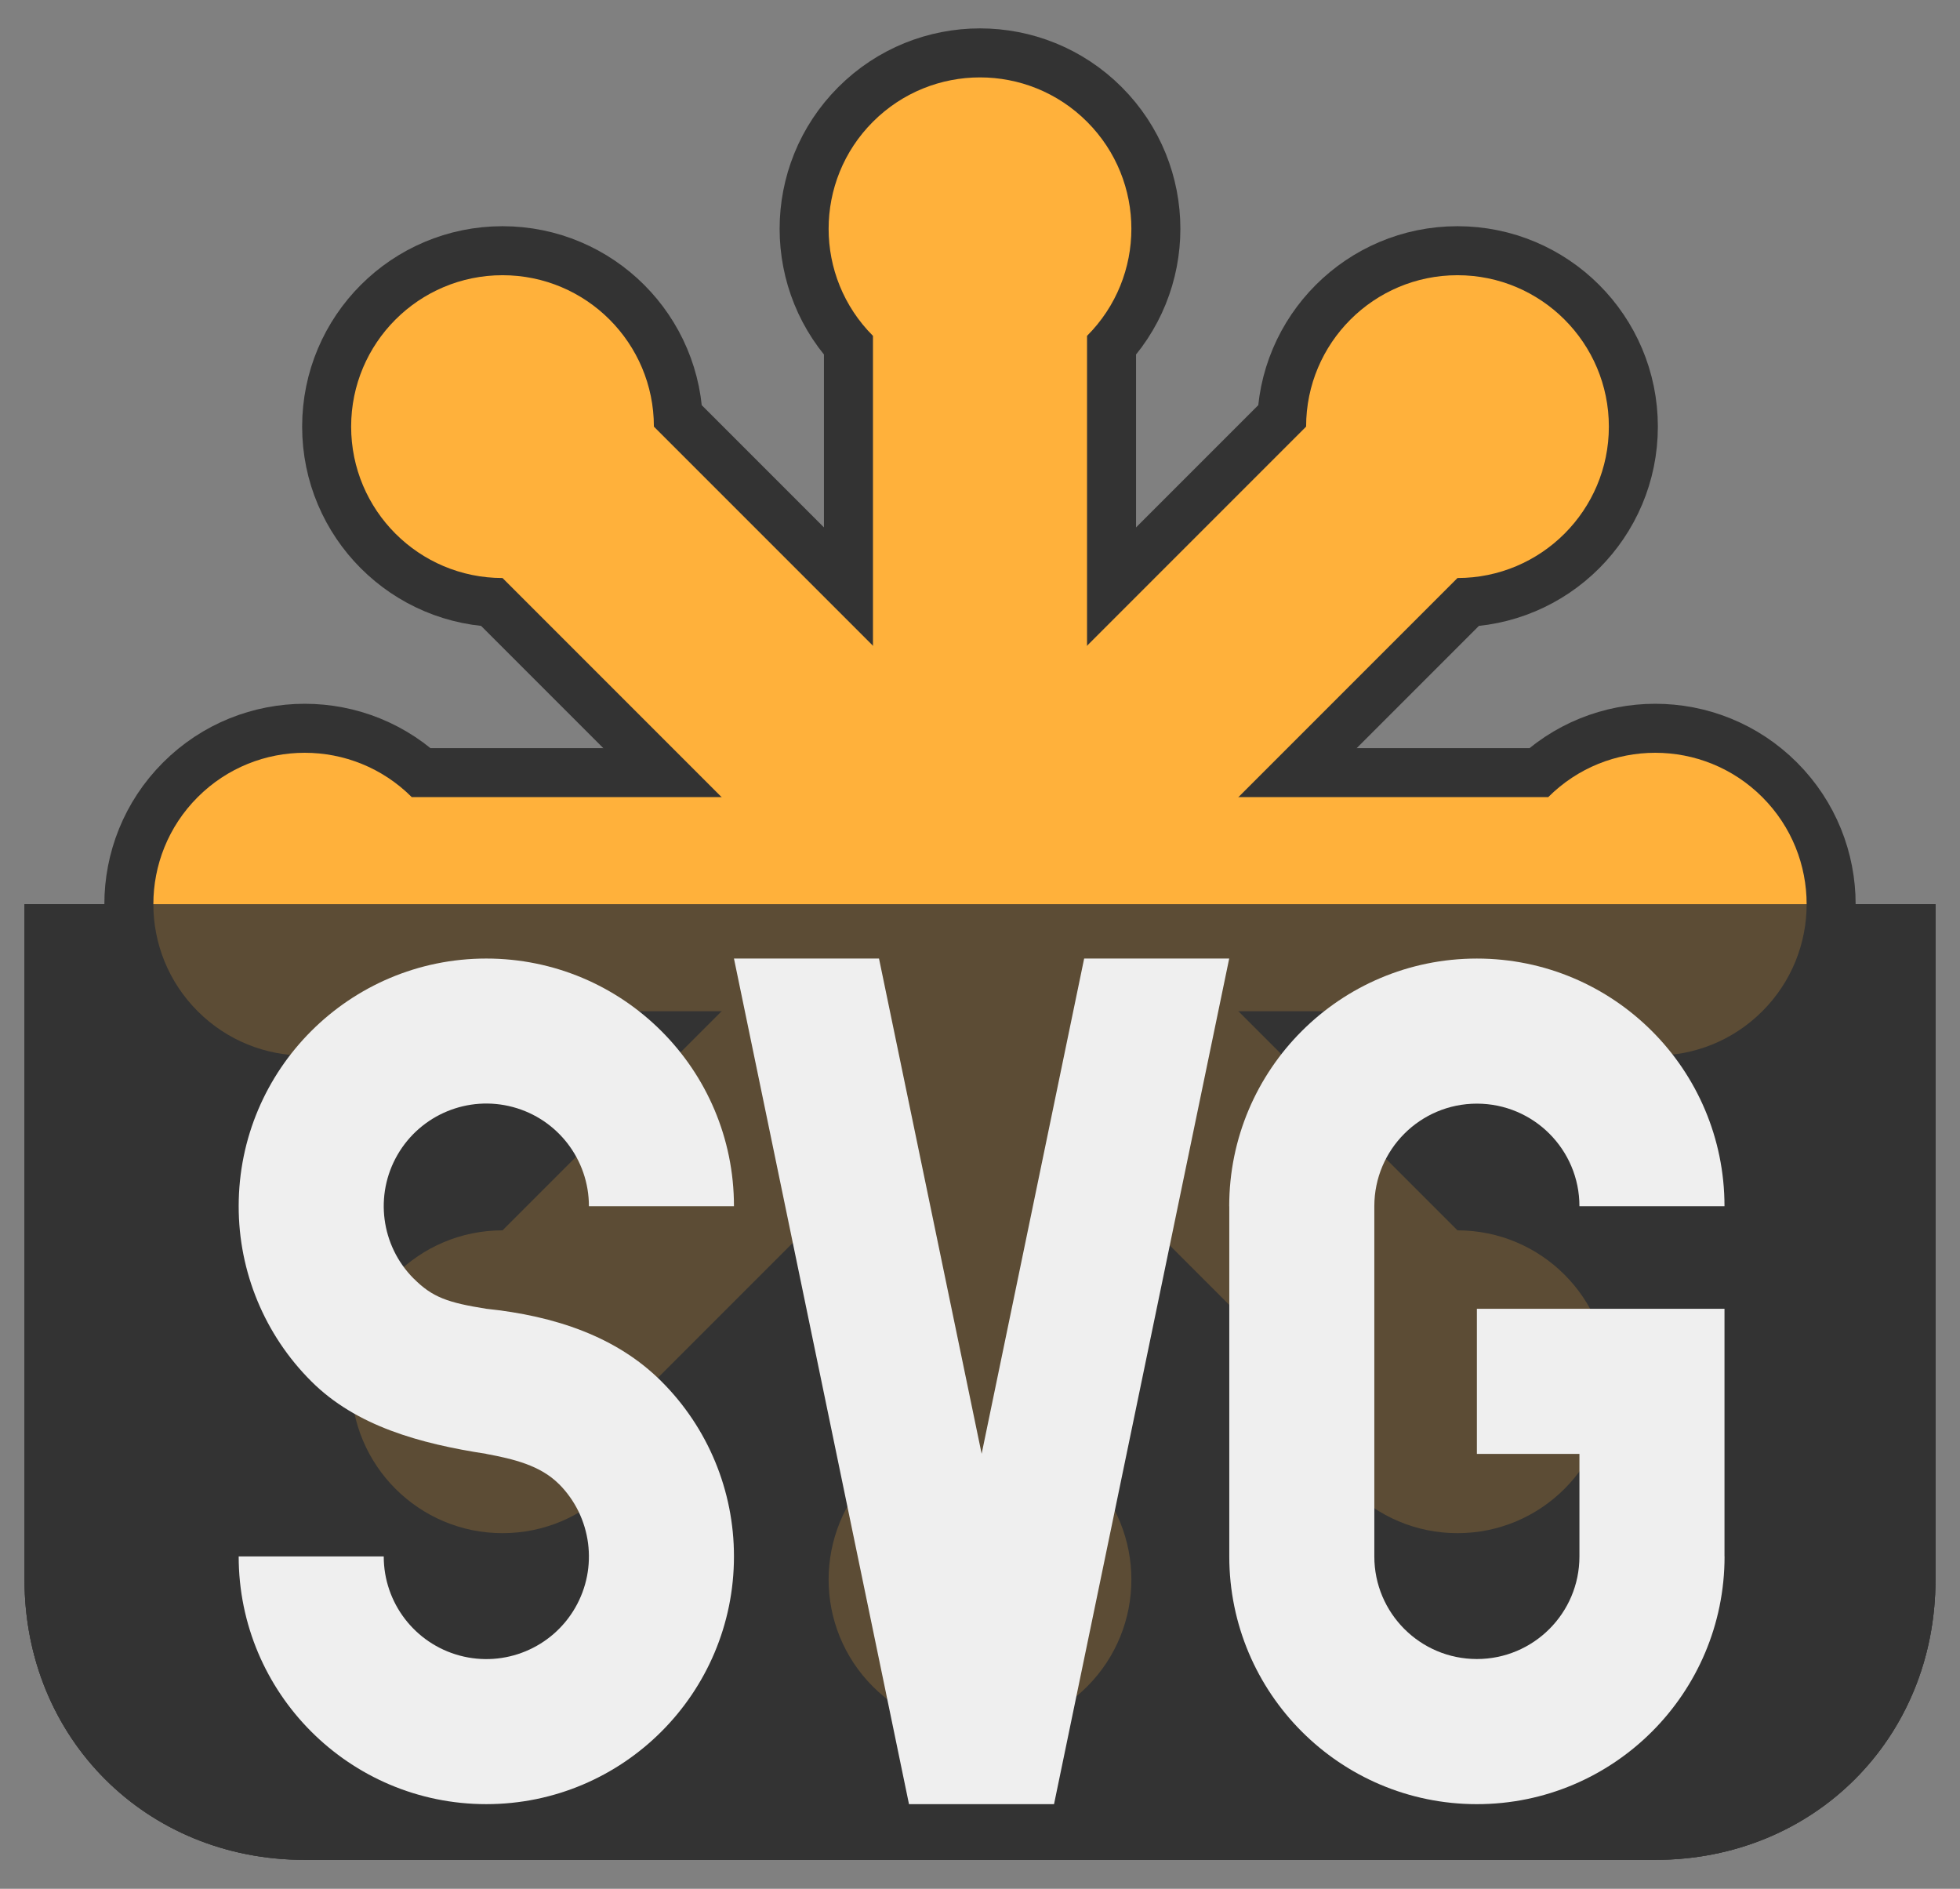
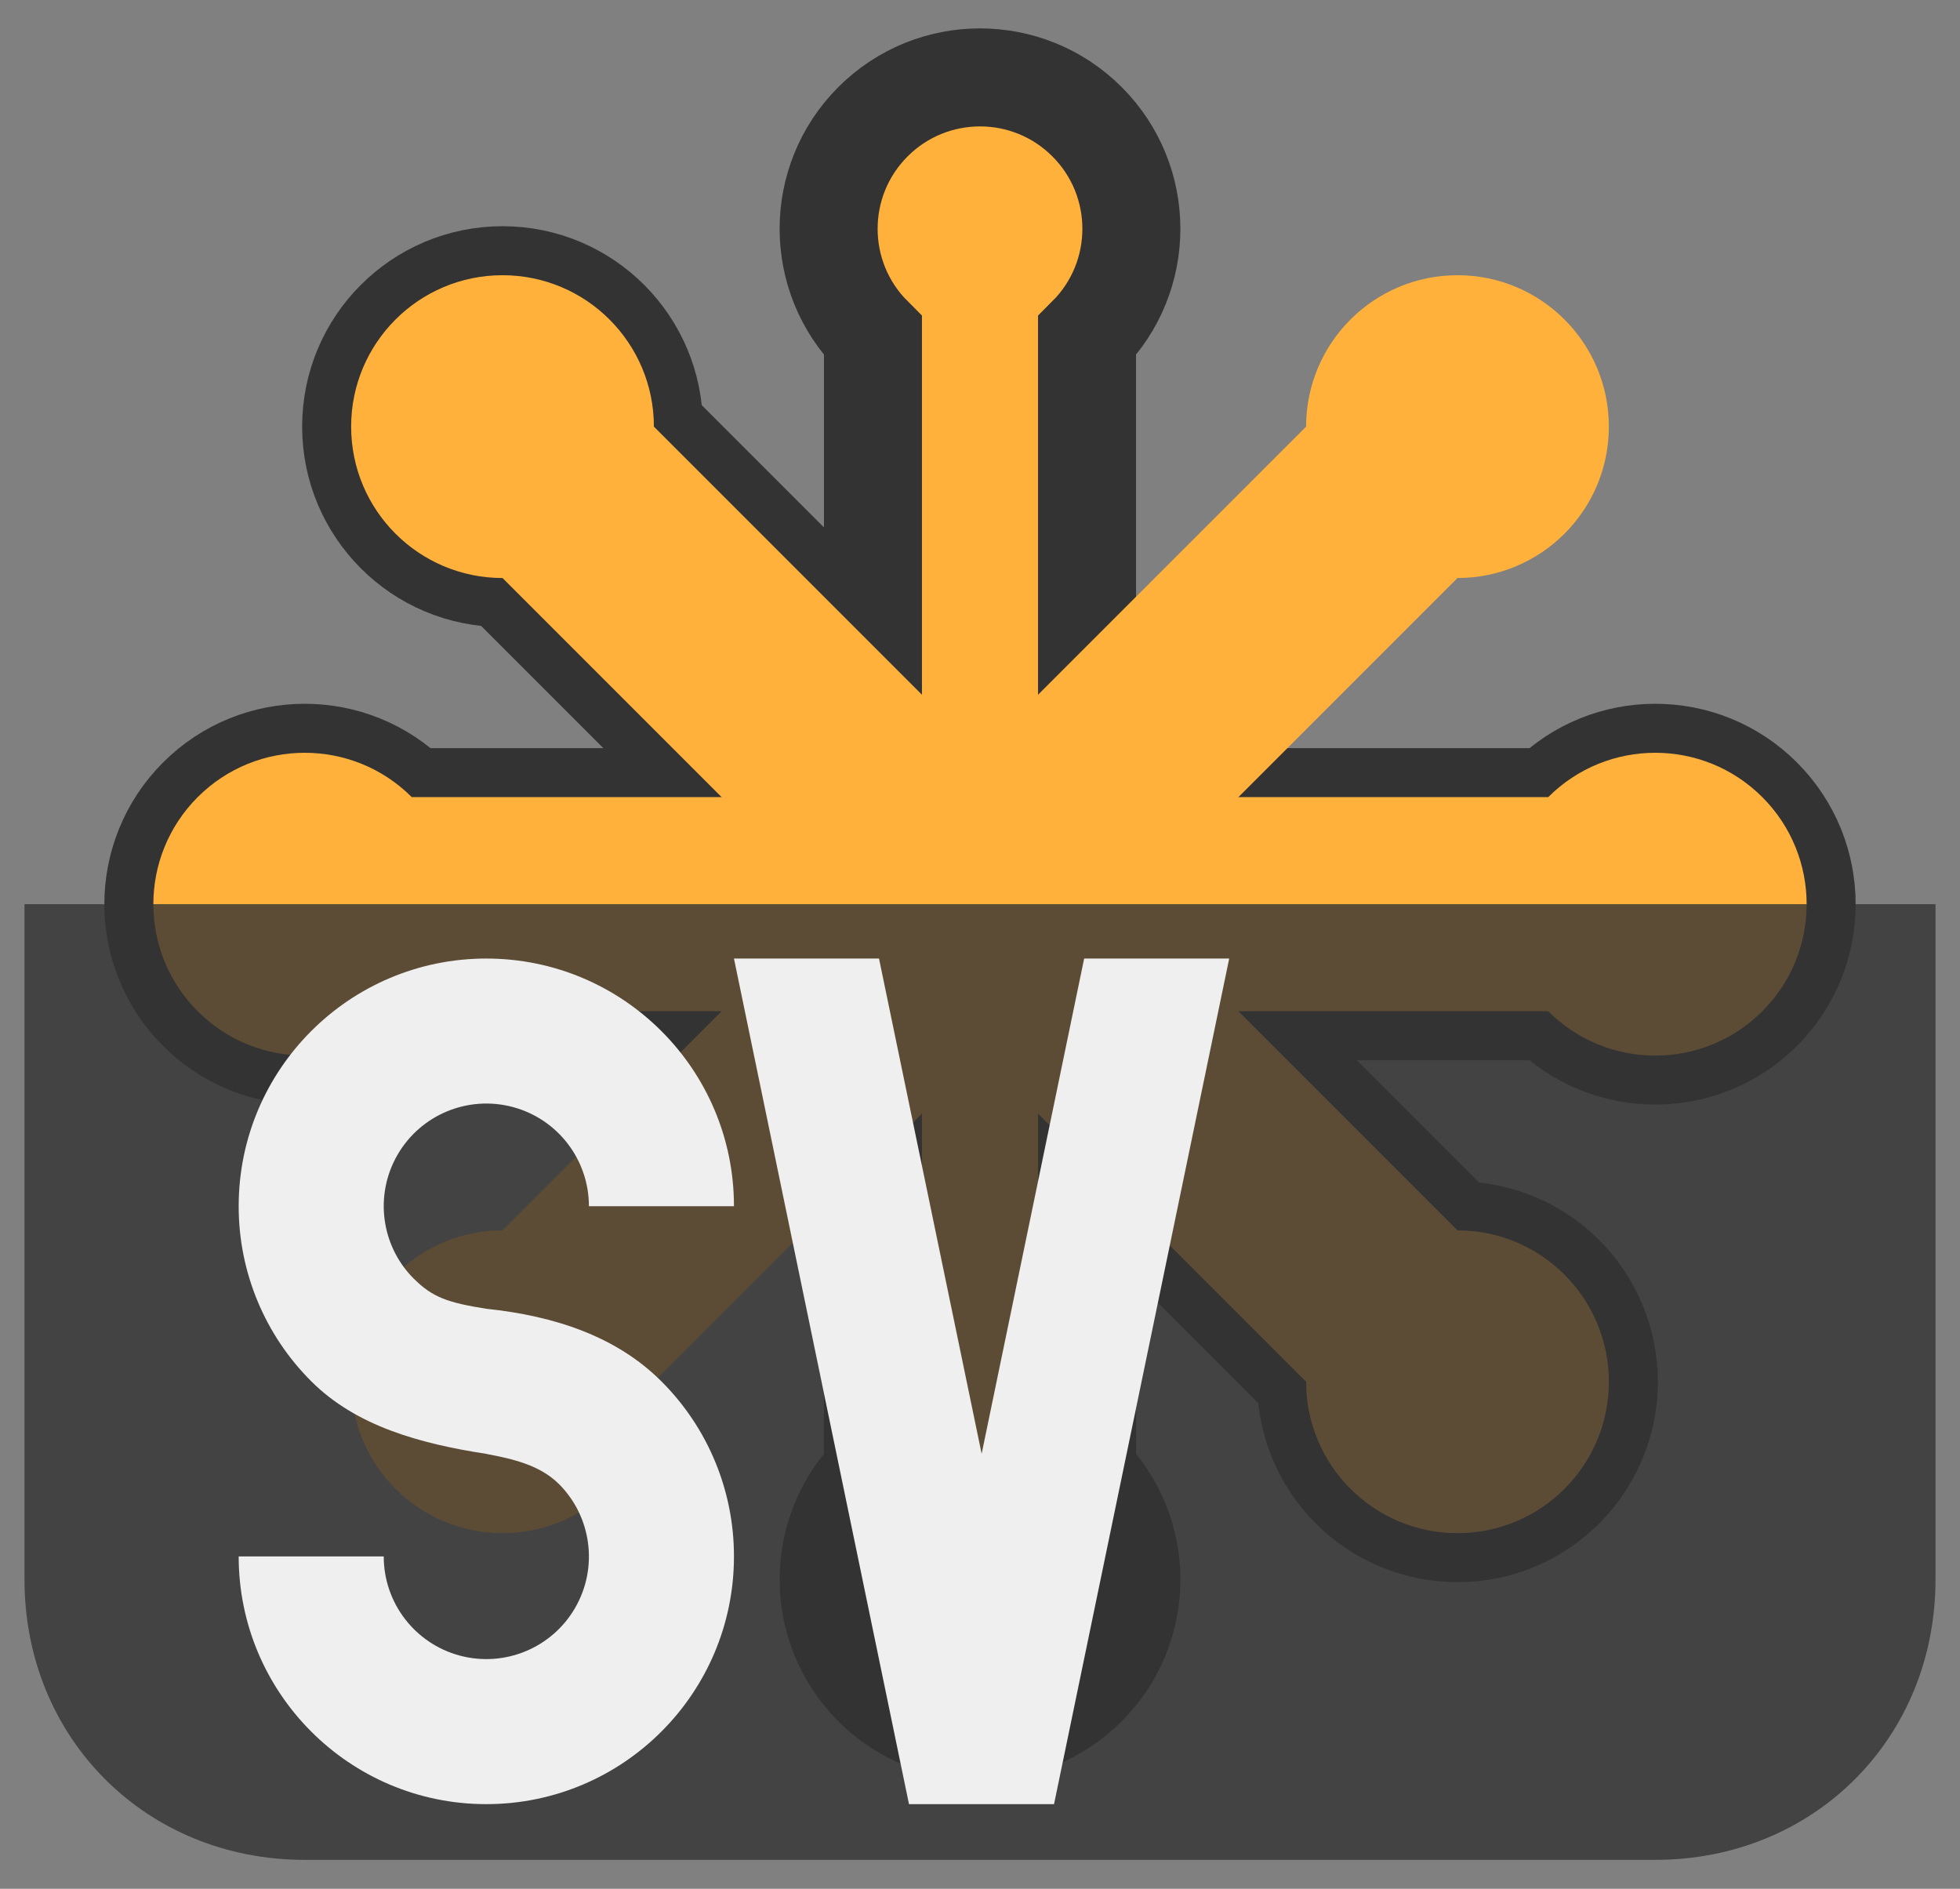
<svg xmlns="http://www.w3.org/2000/svg" id="ep713p53gile1" viewBox="0 0 2000 1927" shape-rendering="geometricPrecision" text-rendering="geometricPrecision">
  <rect x="0" y="0" width="2000" height="1927" fill="#808080" stroke="none" />
  <style>#ep713p53gile6_tr {animation: ep713p53gile6_tr__tr 2000ms linear infinite normal forwards}@keyframes ep713p53gile6_tr__tr { 0% {transform: translate(1000px,922.474px) rotate(0deg)} 25% {transform: translate(1000px,922.474px) rotate(45deg)} 50% {transform: translate(1000px,922.474px) rotate(90deg)} 75% {transform: translate(1000px,922.474px) rotate(135deg)} 100% {transform: translate(1000px,922.474px) rotate(180deg)} }</style>
  <a href="https://clickety-clack.click/illustrator-svg-settings">
    <g id="ep713p53gile2">
-       <path id="ep713p53gile3" d="M25,922.474L1975,922.474L1975,1611.52C1975,1773.446,1850.972,1897.474,1689.046,1897.474L310.954,1897.474C149.028,1897.474,25,1773.445,25,1611.52Z" fill="rgb(51,51,51)" stroke="none" stroke-width="1" />
      <g id="ep713p53gile4" opacity="0.85">
-         <path id="ep713p53gile5" d="M25,922.474L1975,922.474L1975,1611.52C1975,1773.446,1850.972,1897.474,1689.046,1897.474L310.954,1897.474C149.028,1897.474,25,1773.445,25,1611.52Z" fill="rgb(51,51,51)" stroke="none" stroke-width="1" />
-       </g>
+         </g>
    </g>
    <g id="ep713p53gile6_tr" transform="translate(1000,922.474) rotate(0)">
      <g id="ep713p53gile6" transform="translate(-1000,-922.474)">
        <g id="ep713p53gile7">
          <path id="ep713p53gile8" d="M420.177,813.251C359.855,752.929,262.054,752.929,201.732,813.251C141.41,873.573,141.41,971.374,201.732,1031.696C262.054,1092.018,359.855,1092.018,420.177,1031.696L1579.823,1031.696C1640.145,1092.018,1737.946,1092.018,1798.268,1031.696C1858.59,971.374,1858.59,873.573,1798.268,813.251C1737.946,752.929,1640.145,752.929,1579.823,813.251Z" fill="rgb(255,177,59)" stroke="rgb(51,51,51)" stroke-width="100" stroke-miterlimit="26.667" />
          <path id="ep713p53gile9" d="M667.235,435.245C667.235,349.937,598.079,280.781,512.771,280.781C427.463,280.781,358.307,349.937,358.307,435.245C358.307,520.553,427.463,589.709,512.771,589.709L1332.765,1409.703C1332.765,1495.011,1401.921,1564.167,1487.229,1564.167C1572.537,1564.167,1641.693,1495.011,1641.693,1409.703C1641.693,1324.394,1572.537,1255.238,1487.229,1255.238Z" fill="rgb(255,177,59)" stroke="rgb(51,51,51)" stroke-width="100" stroke-miterlimit="26.667" />
          <path id="ep713p53gile10" d="M1109.223,342.651C1169.545,282.328,1169.545,184.527,1109.223,124.205C1048.901,63.883,951.099,63.883,890.777,124.205C830.455,184.527,830.455,282.328,890.777,342.651L890.777,1502.297C830.455,1562.619,830.455,1660.42,890.777,1720.742C951.099,1781.064,1048.901,1781.064,1109.223,1720.742C1169.545,1660.42,1169.545,1562.619,1109.223,1502.297Z" fill="rgb(255,177,59)" stroke="rgb(51,51,51)" stroke-width="100" stroke-miterlimit="26.667" />
-           <path id="ep713p53gile11" d="M1487.229,589.709C1572.537,589.709,1641.693,520.553,1641.693,435.245C1641.693,349.937,1572.537,280.781,1487.229,280.781C1401.921,280.781,1332.765,349.937,1332.765,435.245L512.771,1255.238C427.463,1255.238,358.307,1324.394,358.307,1409.703C358.307,1495.011,427.463,1564.167,512.771,1564.167C598.079,1564.167,667.235,1495.011,667.235,1409.703Z" fill="rgb(255,177,59)" stroke="rgb(51,51,51)" stroke-width="100" stroke-miterlimit="26.667" />
        </g>
        <g id="ep713p53gile12">
          <path id="ep713p53gile13" d="M420.177,813.251C359.855,752.929,262.054,752.929,201.732,813.251C141.41,873.573,141.41,971.374,201.732,1031.696C262.054,1092.018,359.855,1092.018,420.177,1031.696L1579.823,1031.696C1640.145,1092.018,1737.946,1092.018,1798.268,1031.696C1858.59,971.374,1858.59,873.573,1798.268,813.251C1737.946,752.929,1640.145,752.929,1579.823,813.251Z" fill="rgb(255,177,59)" stroke="none" stroke-width="1" />
          <path id="ep713p53gile14" d="M667.235,435.245C667.235,349.937,598.079,280.781,512.771,280.781C427.463,280.781,358.307,349.937,358.307,435.245C358.307,520.553,427.463,589.709,512.771,589.709L1332.765,1409.703C1332.765,1495.011,1401.921,1564.167,1487.229,1564.167C1572.537,1564.167,1641.693,1495.011,1641.693,1409.703C1641.693,1324.394,1572.537,1255.238,1487.229,1255.238Z" fill="rgb(255,177,59)" stroke="none" stroke-width="1" />
-           <path id="ep713p53gile15" d="M1109.223,342.651C1169.545,282.328,1169.545,184.527,1109.223,124.205C1048.901,63.883,951.099,63.883,890.777,124.205C830.455,184.527,830.455,282.328,890.777,342.651L890.777,1502.297C830.455,1562.619,830.455,1660.42,890.777,1720.742C951.099,1781.064,1048.901,1781.064,1109.223,1720.742C1169.545,1660.42,1169.545,1562.619,1109.223,1502.297Z" fill="rgb(255,177,59)" stroke="none" stroke-width="1" />
          <path id="ep713p53gile16" d="M1487.229,589.709C1572.537,589.709,1641.693,520.553,1641.693,435.245C1641.693,349.937,1572.537,280.781,1487.229,280.781C1401.921,280.781,1332.765,349.937,1332.765,435.245L512.771,1255.238C427.463,1255.238,358.307,1324.394,358.307,1409.703C358.307,1495.011,427.463,1564.167,512.771,1564.167C598.079,1564.167,667.235,1495.011,667.235,1409.703Z" fill="rgb(255,177,59)" stroke="none" stroke-width="1" />
        </g>
      </g>
    </g>
    <g id="ep713p53gile17" transform="matrix(1 0 0 1 -14.175 -48.714)">
      <g id="ep713p53gile18" opacity="0.8">
        <path id="ep713p53gile19" d="M39.175,971.188L1989.175,971.188L1989.175,1660.234C1989.175,1822.16,1865.147,1946.188,1703.221,1946.188L325.13,1946.188C163.204,1946.188,39.176,1822.16,39.176,1660.234Z" fill="rgb(51,51,51)" stroke="none" stroke-width="1" />
      </g>
      <g id="ep713p53gile20">
        <path id="ep713p53gile21" d="M331.772,1457.916C284.302,1410.605,257.653,1346.322,257.727,1279.302C257.727,1139.756,370.91,1026.642,510.386,1026.642C649.932,1026.642,763.115,1139.756,763.115,1279.302L615.108,1279.302C615.129,1231.929,583.332,1190.446,537.581,1178.158C491.829,1165.87,443.528,1185.839,419.811,1226.848C396.094,1267.856,402.874,1319.681,436.341,1353.209L436.41,1353.209C455.359,1372.226,471.138,1377.725,510.386,1383.954L510.386,1383.954C580.201,1391.216,643.345,1412.26,689.07,1457.985L689.07,1457.985C736.538,1505.303,763.186,1569.59,763.115,1636.613C763.115,1776.159,649.932,1889.342,510.386,1889.342C370.91,1889.342,257.727,1776.159,257.727,1636.613L405.748,1636.613C405.72,1683.99,437.517,1725.48,483.272,1737.77C529.027,1750.061,577.333,1730.088,601.049,1689.074C624.764,1648.06,617.977,1596.231,584.5,1562.706L584.431,1562.706C565.482,1543.757,538.293,1537.225,510.386,1532.03L510.386,1531.961C442.722,1521.584,377.497,1503.655,331.772,1457.916Z" fill="rgb(239,239,239)" stroke="none" stroke-width="1" />
        <path id="ep713p53gile22" d="M1268.461,1026.642L1089.722,1889.342L941.715,1889.342L763.115,1026.642L911.122,1026.642L1015.857,1531.892L1120.454,1026.642Z" fill="rgb(239,239,239)" stroke="none" stroke-width="1" />
-         <path id="ep713p53gile23" d="M1521.203,1383.954L1773.862,1383.954L1773.862,1636.613L1773.931,1636.613C1773.931,1776.173,1660.749,1889.355,1521.203,1889.355C1381.644,1889.355,1268.544,1776.173,1268.544,1636.613L1268.544,1636.613L1268.544,1279.315L1268.475,1279.315C1268.475,1139.77,1381.644,1026.656,1521.203,1026.656C1660.68,1026.656,1773.862,1139.77,1773.862,1279.315L1625.841,1279.315C1625.841,1221.521,1578.99,1174.67,1521.196,1174.67C1463.402,1174.67,1416.551,1221.521,1416.551,1279.315L1416.551,1636.613L1416.551,1636.613C1416.532,1694.407,1463.368,1741.274,1521.162,1741.293C1578.956,1741.312,1625.822,1694.476,1625.841,1636.682L1625.841,1532.044L1521.203,1532.044L1521.203,1383.954Z" fill="rgb(239,239,239)" stroke="none" stroke-width="1" />
      </g>
    </g>
  </a>
</svg>